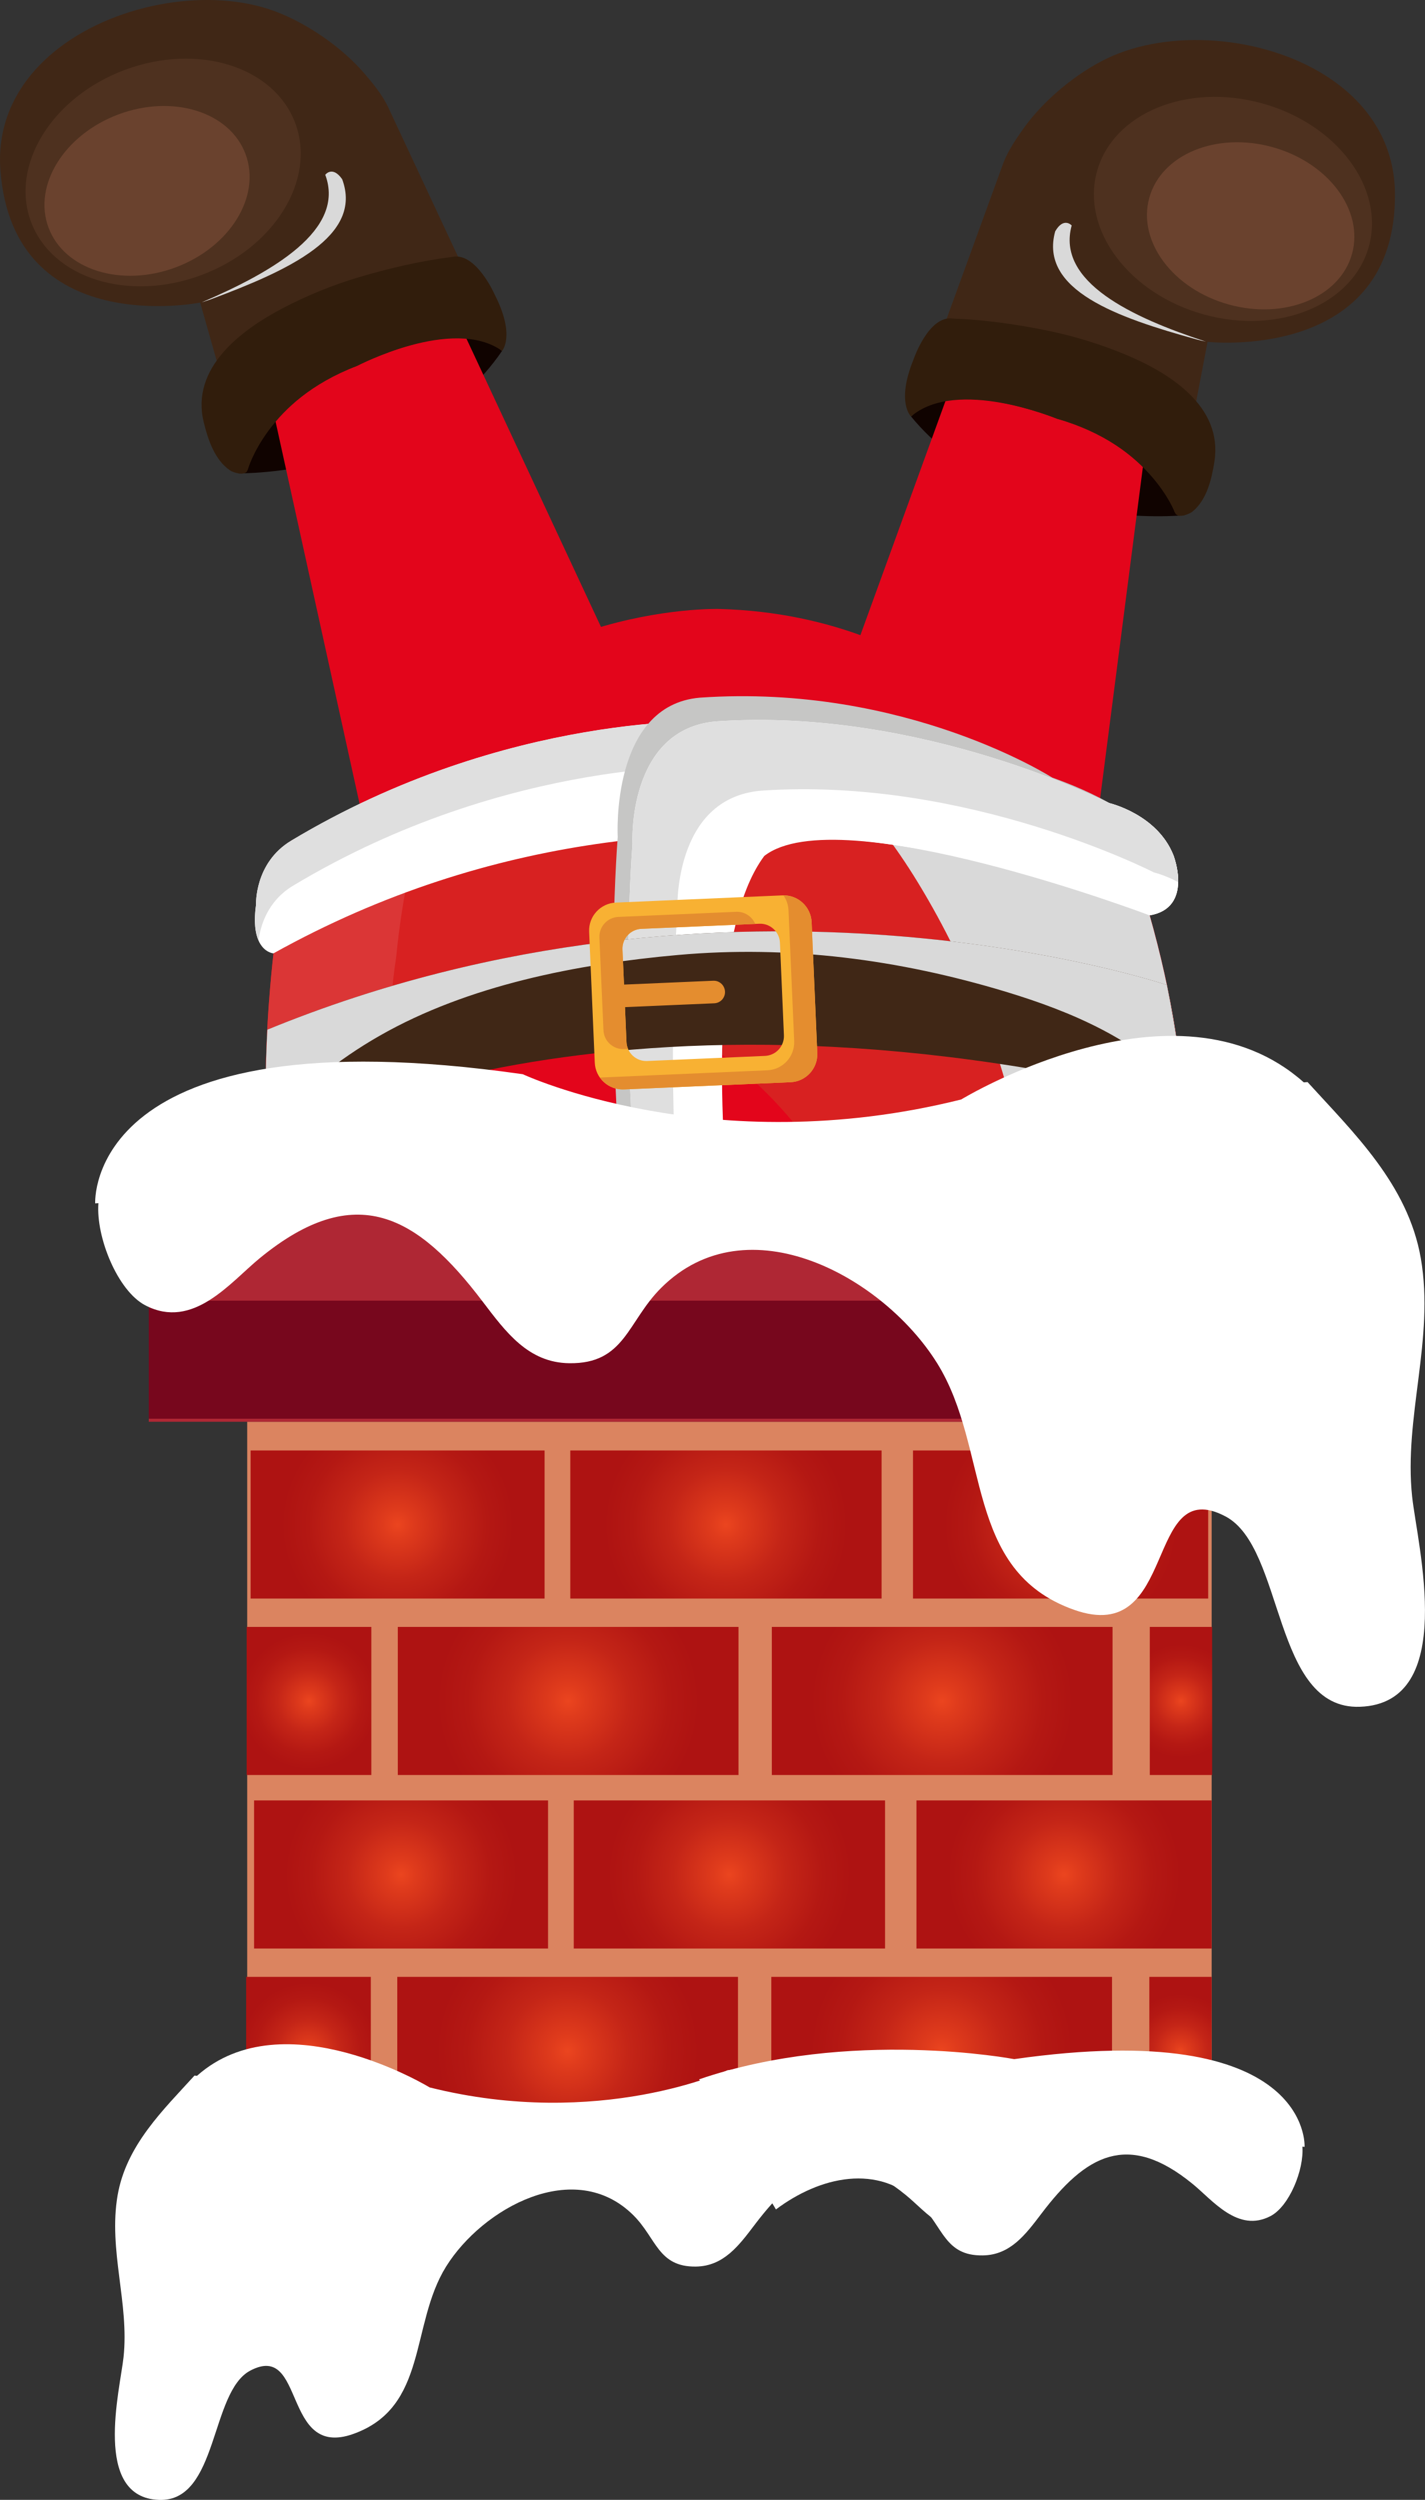
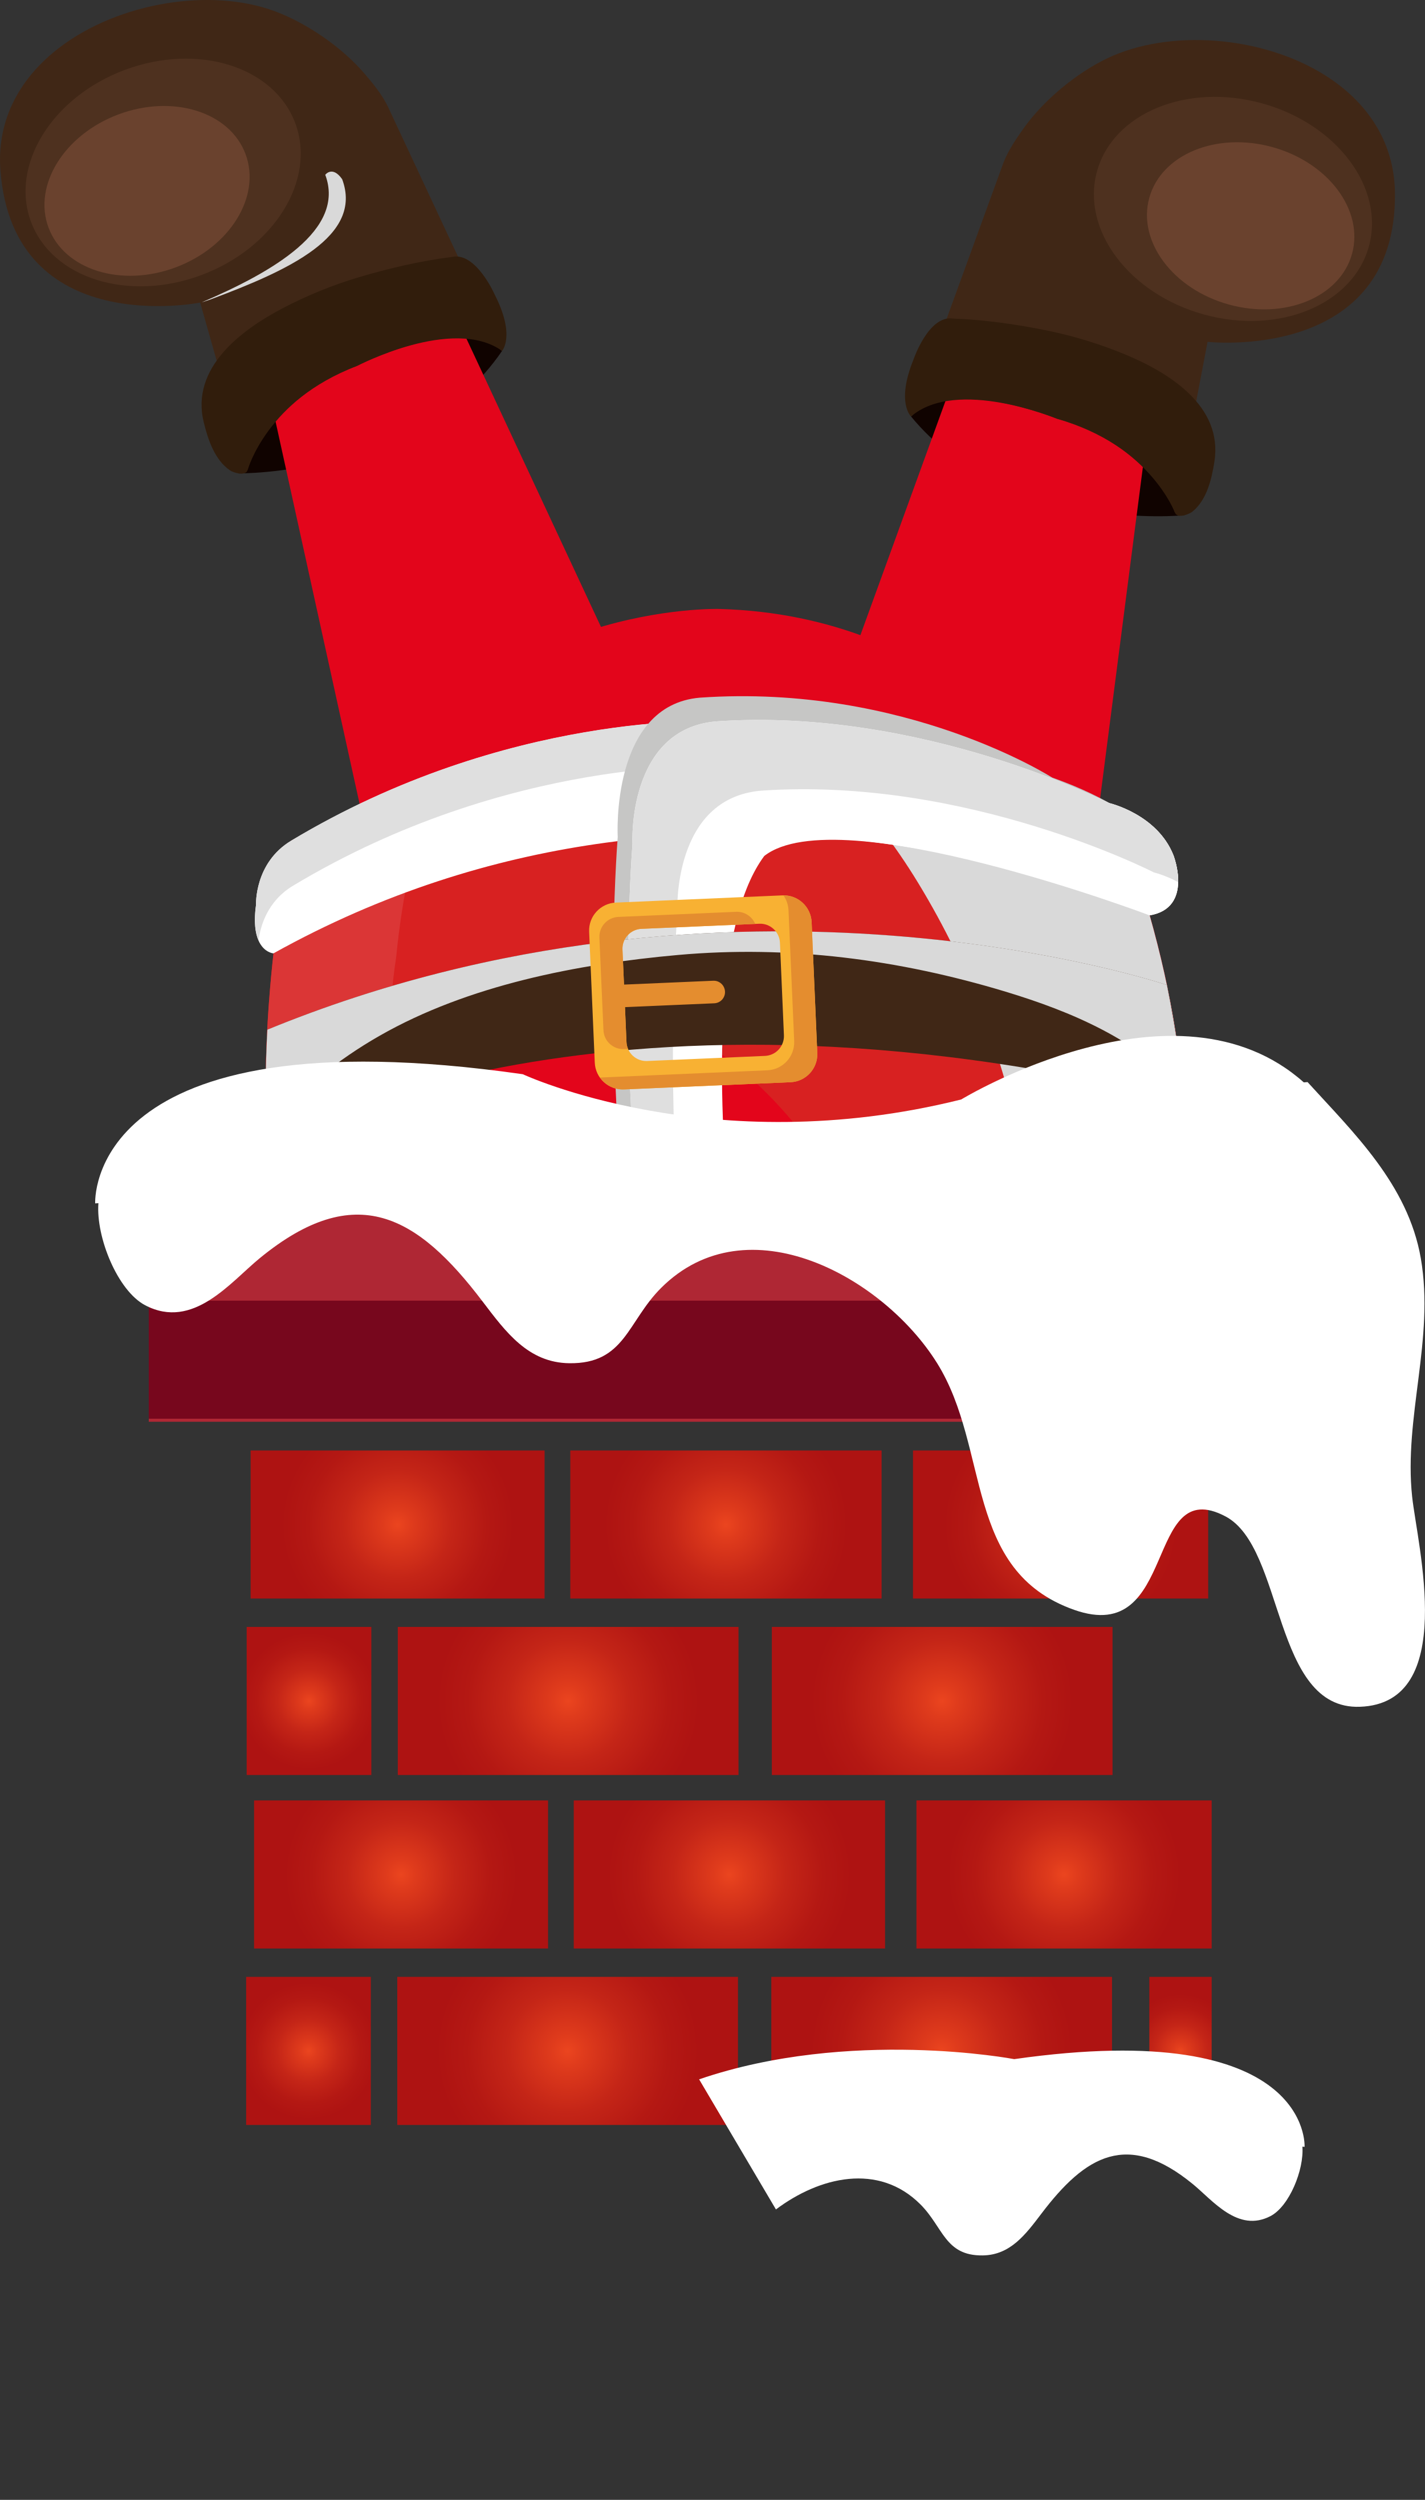
<svg xmlns="http://www.w3.org/2000/svg" id="Слой_1" x="0px" y="0px" viewBox="0 0 242.8 425.75" style="enable-background:new 0 0 242.8 425.75;" xml:space="preserve">
  <rect x="0" y="0" width="242.8" height="425.75" fill="#333333" stroke="none" />
  <style type="text/css"> .st0{fill:#100300;} .st1{fill:#E3051B;} .st2{fill:#402716;} .st3{fill:#D9D9D9;} .st4{fill:#4E311F;} .st5{fill:#6A422E;} .st6{fill:#311D0C;} .st7{fill:#D82121;} .st8{opacity:0.1;fill:#F5F5F5;} .st9{fill:#FFFFFF;} .st10{fill:#DFDFDF;} .st11{fill:#C6C6C5;} .st12{fill:#F8B133;} .st13{fill:#E48D2F;} .st14{fill:#DB8460;} .st15{fill:url(#SVGID_1_);} .st16{fill:url(#SVGID_2_);} .st17{fill:url(#SVGID_3_);} .st18{fill:url(#SVGID_4_);} .st19{fill:url(#SVGID_5_);} .st20{fill:url(#SVGID_6_);} .st21{fill:url(#SVGID_7_);} .st22{fill:url(#SVGID_8_);} .st23{fill:url(#SVGID_9_);} .st24{fill:url(#SVGID_10_);} .st25{fill:url(#SVGID_11_);} .st26{fill:url(#SVGID_12_);} .st27{fill:url(#SVGID_13_);} .st28{fill:url(#SVGID_14_);} .st29{fill:#AF2734;} .st30{fill:#77071D;} </style>
  <g>
    <g>
      <g>
        <g>
          <path class="st0" d="M155.23,70.93c16.36,19.91,46.57,16.82,46.57,16.82s-3.65-10.89-20.28-16 C181.52,71.75,162.77,62.83,155.23,70.93z" />
          <polygon class="st1" points="183.26,168.41 197.96,54.53 169,46.55 132.24,147.68 " />
          <path class="st2" d="M225.77,12.82c-10.8-6.8-26.6-7.9-37.08-2.9c-5.31,2.53-10.9,7.17-14.32,11.99 c-1.3,1.83-2.58,3.72-3.4,5.81l-15.74,43.22c6.52-7.08,24.84,0.37,24.84,0.37c16.44,4.78,20.13,16.01,20.13,16.01 s5.54-29.09,5.55-29.1c0,0,32.3,3.58,31.93-25.43C237.55,23.86,232.68,17.17,225.77,12.82z" />
-           <path class="st3" d="M179.79,39.4c-2.75,10.01,10.52,14.67,24.09,18.41c0.54,0.15,1.07,0.26,1.61,0.38 c-12.66-4.14-25.53-10.18-22.89-19.79C182.6,38.4,181.25,36.88,179.79,39.4z" />
          <path class="st4" d="M186.91,29.19c2.74-9.93,15.32-15.12,28.12-11.59c12.79,3.52,20.94,14.43,18.21,24.36 c-2.74,9.93-15.32,15.12-28.11,11.6C192.33,50.02,184.18,39.12,186.91,29.19z" />
          <path class="st5" d="M195.82,33.7c2.04-7.41,11.43-11.28,20.97-8.65c9.54,2.63,15.62,10.76,13.58,18.17 c-2.04,7.4-11.43,11.27-20.97,8.65C199.85,49.24,193.78,41.11,195.82,33.7z" />
          <path class="st6" d="M200.2,87.31c0,0-4.4-11.67-20.13-16.01c0,0-17.05-7.08-24.84-0.37c0,0-2.57-2.33,0.41-9.68 c0,0,2.56-7.57,6.68-7c5.42,0.2,10.92,0.98,16.22,2.07c4.51,0.93,8.9,2.28,13.15,4.04c7.51,3.11,16.7,8.8,15.23,18.24 c-0.46,2.98-1.29,6.53-3.74,8.53C202.69,87.53,200.62,88.42,200.2,87.31z" />
        </g>
        <g>
          <path class="st0" d="M85.54,59.77C71,81.04,40.64,80.62,40.64,80.62s2.68-11.17,18.79-17.72C59.43,62.9,77.33,52.36,85.54,59.77 z" />
          <polygon class="st1" points="66.2,159.33 41.54,47.18 69.68,36.69 115.2,134.19 " />
          <path class="st2" d="M10.16,8.08c10.16-7.72,25.8-10.21,36.68-6.16c5.51,2.05,11.49,6.18,15.32,10.68 c1.46,1.71,2.9,3.48,3.9,5.49l19.48,41.66c-7.12-6.48-24.71,2.56-24.71,2.56c-15.95,6.21-18.64,17.72-18.64,17.72 s-8.08-28.49-8.08-28.5c0,0-31.86,6.4-34.04-22.53C-0.6,20.12,3.66,13.03,10.16,8.08z" />
          <path class="st3" d="M58.3,30.52c3.62,9.72-9.19,15.54-22.38,20.46c-0.52,0.19-1.05,0.35-1.57,0.52 C46.6,46.26,58.9,39.11,55.42,29.77C55.42,29.77,56.63,28.14,58.3,30.52z" />
          <path class="st4" d="M50.31,20.98c-3.6-9.65-16.59-13.71-29.03-9.08c-12.43,4.64-19.59,16.22-16,25.87 c3.6,9.65,16.59,13.71,29.03,9.08C46.75,42.21,53.91,30.62,50.31,20.98z" />
          <path class="st5" d="M41.84,26.25c-2.68-7.2-12.37-10.23-21.65-6.77C10.93,22.94,5.58,31.58,8.27,38.77 c2.69,7.19,12.38,10.23,21.65,6.77C39.19,42.08,44.52,33.45,41.84,26.25z" />
          <path class="st6" d="M42.19,80.04c0-0.01,3.35-12.02,18.64-17.72c0,0,16.37-8.56,24.71-2.56c0,0,2.35-2.54-1.26-9.61 c0,0-3.21-7.31-7.27-6.39c-5.38,0.68-10.79,1.94-15.98,3.49c-4.41,1.32-8.67,3.06-12.74,5.18 c-7.21,3.76-15.86,10.23-13.57,19.51c0.72,2.93,1.86,6.39,4.47,8.17C39.72,80.48,41.88,81.18,42.19,80.04z" />
        </g>
      </g>
      <path class="st1" d="M179.33,132.48c0,0-17.76-27.71-56.79-28.77c0,0-39.1-1.13-57.84,32.13L179.33,132.48z" />
      <g>
        <path class="st1" d="M201.35,210.2c2.17-19.4-0.34-43.54-11.75-73.08c0,0-63.08-35.98-139.99,6.08c0,0-7.51,32.96-2.86,67H201.35 z" />
        <path class="st7" d="M49.88,191.33c6.39-9.7,15.67-17.44,26.66-21.45c7.9-2.89,16.51-4.03,24.75-1.74 c8.32,2.31,15.31,6.64,22.15,11.78c10.44,7.85,18.16,18.53,23.63,30.28h54.27c2.17-19.4-0.34-43.54-11.75-73.08 c0,0-63.08-35.98-139.99,6.08c0,0-5.99,26.32-3.96,56.2C46.81,196.57,48.21,193.86,49.88,191.33z" />
        <path class="st3" d="M156.47,150.42c9.01,14.81,15.11,31.09,18.14,48.13c0.69,3.88,1.13,7.77,1.34,11.65h25.39 c2.17-19.4-0.34-43.54-11.75-73.08c0,0-23.69-13.5-59.74-14.29c4.32,2.61,8.41,5.61,12.01,9.07 C147.52,137.37,152.39,143.7,156.47,150.42z" />
        <path class="st8" d="M70.22,210.2c-0.3-1.9-0.56-3.81-0.76-5.74c-0.86-8.41-2.47-16.81-2.88-25.25 c-0.27-5.45,0.1-10.88,0.93-16.24c1.01-10.48,3.27-20.77,6.44-30.8c-7.92,2.87-16.05,6.49-24.35,11.03c0,0-7.51,32.96-2.86,67 H70.22z" />
      </g>
      <path class="st9" d="M49.6,143.2c-6.29,3.78-5.98,10.9-5.98,10.9c-1.11,8.01,2.97,8.27,2.97,8.27 c74.95-41.72,149.3-6.48,149.3-6.48c7.55-1.26,4.04-10.23,4.04-10.23c-2.78-7.02-10.98-8.89-10.98-8.89s-31.84-16.36-66.92-13.92 C122.03,122.86,86.43,121.07,49.6,143.2z" />
      <path class="st10" d="M49.94,150.84c36.83-22.13,72.43-20.34,72.43-20.34c35.07-2.44,66.92,13.92,66.92,13.92s7.95,1.83,10.84,8.6 c1.49-3.06-0.19-7.38-0.19-7.38c-2.78-7.02-10.98-8.89-10.98-8.89s-31.84-16.36-66.92-13.92c0,0-35.61-1.79-72.43,20.34 c-6.29,3.78-5.98,10.91-5.98,10.91c-0.41,2.97-0.11,4.87,0.43,6.09C44.35,157.84,45.49,153.51,49.94,150.84z" />
      <path class="st11" d="M106.71,210.2h15.4c-2.67-26.67-2.83-54.27,5.59-65.57c12.7-9.92,65.67,10.12,65.67,10.12 c7.56-1.26,4.05-10.23,4.05-10.23c-2.78-7.02-18.08-12.05-18.08-12.05s-25.03-16.09-60.1-13.65 c-15.22,1.3-13.99,23.63-13.99,23.63l0.01,0C104.94,146.53,103.03,174.71,106.71,210.2z" />
      <path class="st9" d="M109.11,210.2h15.41c-2.55-26.31-2.59-53.28,5.7-64.42c12.7-9.92,65.67,10.12,65.67,10.12 c7.55-1.26,4.04-10.23,4.04-10.23c-2.78-7.02-10.98-8.89-10.98-8.89s-31.84-16.36-66.92-13.92c-15.21,1.3-14.27,20.74-14.27,20.74 l0.01,0C107.47,147.63,105.6,175.25,109.11,210.2z" />
      <path class="st10" d="M109.11,210.2h6.64c-2.09-29.22-0.6-51.23-0.33-54.8l-0.01,0c0,0-0.95-19.44,14.27-20.74 c35.07-2.44,66.92,13.92,66.92,13.92s1.88,0.44,4.14,1.65c0.04-2.37-0.81-4.56-0.81-4.56c-2.78-7.02-10.98-8.89-10.98-8.89 s-31.84-16.36-66.92-13.92c-15.21,1.3-14.27,20.74-14.27,20.74l0.01,0C107.47,147.63,105.6,175.25,109.11,210.2z" />
      <path class="st2" d="M201.75,187.49c0,0-0.26-6.03-2.93-19.73c0,0-73.82-24.95-153.26,7.61c0,0-0.59,9.86-0.16,19.62 C45.4,194.98,100.34,162.24,201.75,187.49z" />
      <path class="st3" d="M64.7,176.39c15.08-8.61,33.66-12.21,50.83-13.75c18.94-1.69,37.64,0.76,55.8,6.25 c11.41,3.45,22.34,8.17,30.28,16.8c-0.25-2.69-0.95-8.48-2.79-17.94c0,0-73.82-24.95-153.26,7.61c0,0-0.48,7.97-0.26,16.67 C50.96,185.8,57.58,180.44,64.7,176.39z" />
      <path class="st12" d="M106.32,185.54l28.37-1.23c2.63-0.11,4.68-2.34,4.56-4.98l-0.96-22.28c-0.12-2.63-2.34-4.68-4.98-4.56 l-28.37,1.23c-2.63,0.11-4.68,2.34-4.56,4.97l0.96,22.28C101.45,183.61,103.68,185.65,106.32,185.54z M106.06,161.71 c-0.08-1.86,1.36-3.44,3.23-3.52l20.08-0.87c1.86-0.08,3.44,1.37,3.52,3.23l0.68,15.76c0.08,1.86-1.36,3.44-3.23,3.52l-20.08,0.87 c-1.86,0.08-3.44-1.37-3.52-3.23L106.06,161.71z" />
      <g>
        <path class="st13" d="M106.33,178.67l0.69-0.03c-0.16-0.36-0.26-0.75-0.27-1.17l-0.69-15.76c-0.08-1.86,1.36-3.44,3.23-3.52 l19.39-0.84c-0.54-1.26-1.8-2.12-3.25-2.06l-20.07,0.87c-1.86,0.08-3.31,1.66-3.23,3.52l0.69,15.76 C102.89,177.31,104.47,178.75,106.33,178.67z" />
        <path class="st13" d="M134.35,155.02l0.97,22.28c0.11,2.64-1.93,4.86-4.56,4.98l-28.37,1.23c-0.06,0-0.12-0.01-0.17-0.01 c0.9,1.29,2.42,2.11,4.11,2.04l28.37-1.23c2.63-0.11,4.68-2.34,4.56-4.98l-0.97-22.28c-0.12-2.58-2.25-4.57-4.8-4.55 C133.99,153.21,134.31,154.07,134.35,155.02z" />
      </g>
      <path class="st13" d="M103.45,169.73c-0.05-1.06,0.78-1.96,1.84-2l16.23-0.7c1.07-0.05,1.96,0.78,2.01,1.84l0,0 c0.05,1.06-0.77,1.96-1.84,2l-16.23,0.7C104.39,171.61,103.5,170.79,103.45,169.73L103.45,169.73z" />
    </g>
    <g>
      <g>
-         <rect x="42.12" y="242.14" class="st14" width="164.33" height="124.75" />
        <g>
          <radialGradient id="SVGID_1_" cx="68.331" cy="319.24" r="19.828" gradientUnits="userSpaceOnUse">
            <stop offset="0" style="stop-color:#EB451F" />
            <stop offset="0.125" style="stop-color:#DF3B1C" />
            <stop offset="0.466" style="stop-color:#C42517" />
            <stop offset="0.769" style="stop-color:#B41813" />
            <stop offset="1" style="stop-color:#AE1312" />
          </radialGradient>
          <rect x="43.29" y="306.63" class="st15" width="50.09" height="25.22" />
          <radialGradient id="SVGID_2_" cx="124.281" cy="319.24" r="20.767" gradientUnits="userSpaceOnUse">
            <stop offset="0" style="stop-color:#EB451F" />
            <stop offset="0.125" style="stop-color:#DF3B1C" />
            <stop offset="0.466" style="stop-color:#C42517" />
            <stop offset="0.769" style="stop-color:#B41813" />
            <stop offset="1" style="stop-color:#AE1312" />
          </radialGradient>
          <rect x="97.76" y="306.63" class="st16" width="53.04" height="25.22" />
          <radialGradient id="SVGID_3_" cx="181.295" cy="319.24" r="19.894" gradientUnits="userSpaceOnUse">
            <stop offset="0" style="stop-color:#EB451F" />
            <stop offset="0.125" style="stop-color:#DF3B1C" />
            <stop offset="0.466" style="stop-color:#C42517" />
            <stop offset="0.769" style="stop-color:#B41813" />
            <stop offset="1" style="stop-color:#AE1312" />
          </radialGradient>
          <rect x="156.15" y="306.63" class="st17" width="50.3" height="25.22" />
        </g>
        <g>
          <radialGradient id="SVGID_4_" cx="52.561" cy="349.288" r="11.658" gradientUnits="userSpaceOnUse">
            <stop offset="0" style="stop-color:#EB451F" />
            <stop offset="0.125" style="stop-color:#DF3B1C" />
            <stop offset="0.466" style="stop-color:#C42517" />
            <stop offset="0.769" style="stop-color:#B41813" />
            <stop offset="1" style="stop-color:#AE1312" />
          </radialGradient>
          <rect x="41.94" y="336.68" class="st18" width="21.24" height="25.22" />
          <radialGradient id="SVGID_5_" cx="201.136" cy="349.288" r="9.675" gradientUnits="userSpaceOnUse">
            <stop offset="0" style="stop-color:#EB451F" />
            <stop offset="0.125" style="stop-color:#DF3B1C" />
            <stop offset="0.466" style="stop-color:#C42517" />
            <stop offset="0.769" style="stop-color:#B41813" />
            <stop offset="1" style="stop-color:#AE1312" />
          </radialGradient>
          <rect x="195.83" y="336.68" class="st19" width="10.62" height="25.22" />
          <radialGradient id="SVGID_6_" cx="96.713" cy="349.288" r="22.377" gradientUnits="userSpaceOnUse">
            <stop offset="0" style="stop-color:#EB451F" />
            <stop offset="0.125" style="stop-color:#DF3B1C" />
            <stop offset="0.466" style="stop-color:#C42517" />
            <stop offset="0.769" style="stop-color:#B41813" />
            <stop offset="1" style="stop-color:#AE1312" />
          </radialGradient>
          <rect x="67.69" y="336.68" class="st20" width="58.05" height="25.22" />
          <radialGradient id="SVGID_7_" cx="160.444" cy="349.288" r="22.376" gradientUnits="userSpaceOnUse">
            <stop offset="0" style="stop-color:#EB451F" />
            <stop offset="0.125" style="stop-color:#DF3B1C" />
            <stop offset="0.466" style="stop-color:#C42517" />
            <stop offset="0.769" style="stop-color:#B41813" />
            <stop offset="1" style="stop-color:#AE1312" />
          </radialGradient>
          <rect x="131.42" y="336.68" class="st21" width="58.05" height="25.22" />
        </g>
        <g>
          <radialGradient id="SVGID_8_" cx="67.746" cy="259.645" r="19.828" gradientUnits="userSpaceOnUse">
            <stop offset="0" style="stop-color:#EB451F" />
            <stop offset="0.125" style="stop-color:#DF3B1C" />
            <stop offset="0.466" style="stop-color:#C42517" />
            <stop offset="0.769" style="stop-color:#B41813" />
            <stop offset="1" style="stop-color:#AE1312" />
          </radialGradient>
          <rect x="42.7" y="247.03" class="st22" width="50.09" height="25.22" />
          <radialGradient id="SVGID_9_" cx="123.696" cy="259.645" r="20.765" gradientUnits="userSpaceOnUse">
            <stop offset="0" style="stop-color:#EB451F" />
            <stop offset="0.125" style="stop-color:#DF3B1C" />
            <stop offset="0.466" style="stop-color:#C42517" />
            <stop offset="0.769" style="stop-color:#B41813" />
            <stop offset="1" style="stop-color:#AE1312" />
          </radialGradient>
          <rect x="97.17" y="247.03" class="st23" width="53.04" height="25.22" />
          <radialGradient id="SVGID_10_" cx="180.71" cy="259.645" r="19.894" gradientUnits="userSpaceOnUse">
            <stop offset="0" style="stop-color:#EB451F" />
            <stop offset="0.125" style="stop-color:#DF3B1C" />
            <stop offset="0.466" style="stop-color:#C42517" />
            <stop offset="0.769" style="stop-color:#B41813" />
            <stop offset="1" style="stop-color:#AE1312" />
          </radialGradient>
          <rect x="155.56" y="247.03" class="st24" width="50.3" height="25.22" />
        </g>
        <g>
          <radialGradient id="SVGID_11_" cx="52.647" cy="289.693" r="11.658" gradientUnits="userSpaceOnUse">
            <stop offset="0" style="stop-color:#EB451F" />
            <stop offset="0.125" style="stop-color:#DF3B1C" />
            <stop offset="0.466" style="stop-color:#C42517" />
            <stop offset="0.769" style="stop-color:#B41813" />
            <stop offset="1" style="stop-color:#AE1312" />
          </radialGradient>
          <rect x="42.03" y="277.08" class="st25" width="21.24" height="25.22" />
          <radialGradient id="SVGID_12_" cx="201.223" cy="289.693" r="9.676" gradientUnits="userSpaceOnUse">
            <stop offset="0" style="stop-color:#EB451F" />
            <stop offset="0.125" style="stop-color:#DF3B1C" />
            <stop offset="0.466" style="stop-color:#C42517" />
            <stop offset="0.769" style="stop-color:#B41813" />
            <stop offset="1" style="stop-color:#AE1312" />
          </radialGradient>
-           <rect x="195.91" y="277.08" class="st26" width="10.62" height="25.22" />
          <radialGradient id="SVGID_13_" cx="96.799" cy="289.693" r="22.376" gradientUnits="userSpaceOnUse">
            <stop offset="0" style="stop-color:#EB451F" />
            <stop offset="0.125" style="stop-color:#DF3B1C" />
            <stop offset="0.466" style="stop-color:#C42517" />
            <stop offset="0.769" style="stop-color:#B41813" />
            <stop offset="1" style="stop-color:#AE1312" />
          </radialGradient>
          <rect x="67.78" y="277.08" class="st27" width="58.05" height="25.22" />
          <radialGradient id="SVGID_14_" cx="160.529" cy="289.693" r="22.376" gradientUnits="userSpaceOnUse">
            <stop offset="0" style="stop-color:#EB451F" />
            <stop offset="0.125" style="stop-color:#DF3B1C" />
            <stop offset="0.466" style="stop-color:#C42517" />
            <stop offset="0.769" style="stop-color:#B41813" />
            <stop offset="1" style="stop-color:#AE1312" />
          </radialGradient>
          <rect x="131.51" y="277.08" class="st28" width="58.05" height="25.22" />
        </g>
      </g>
      <rect x="25.35" y="203.74" class="st29" width="194.53" height="38.4" />
      <rect x="25.35" y="221.51" class="st30" width="194.52" height="20.11" />
      <path class="st9" d="M240.61,254.9c-1.45-13.53,3.85-26.85,1.48-40.58c-2.18-12.62-11.58-21.53-19.3-30.03l-0.64,0.05 c-21.78-19.38-58.37,2.91-58.37,2.91c-42.66,10.67-74.7-4.3-74.7-4.3c-74.71-10.68-72.86,22-72.86,22l0.55-0.04 c-0.45,5.77,3.28,14.95,7.99,17.4c8.16,4.25,14.48-3.92,19.5-8.03c16.38-13.42,26.89-7.22,37.97,7.38 c3.97,5.22,7.78,10.42,14.77,10.51c9.48,0.13,9.88-7.07,15.64-12.82c14.72-14.69,37.91-1.85,47.05,12.84 c9.08,14.6,4.45,35.31,23.33,41.98c17.83,6.3,11.85-23.27,25.79-15.91c10.13,5.35,7.98,32.94,22.89,32.42 C248.47,290.11,241.49,263.15,240.61,254.9z" />
    </g>
    <g>
-       <path class="st9" d="M21.05,401.44c0.99-9.19-2.62-18.23-1.01-27.56c1.48-8.57,7.86-14.62,13.1-20.39l0.43,0.04 c14.79-13.16,39.64,1.98,39.64,1.98c28.97,7.25,50.73-2.92,50.73-2.92c50.73-7.25,49.48,14.94,49.48,14.94l-0.37-0.03 c0.3,3.91-2.23,10.15-5.43,11.82c-5.54,2.89-9.83-2.66-13.24-5.45c-11.12-9.11-18.26-4.9-25.78,5.01 c-2.69,3.55-5.29,7.07-10.03,7.14c-6.44,0.08-6.71-4.8-10.62-8.71c-9.99-9.98-25.74-1.26-31.95,8.72 c-6.16,9.91-3.02,23.98-15.85,28.51c-12.11,4.27-8.05-15.8-17.51-10.8c-6.88,3.64-5.42,22.37-15.54,22.02 C15.71,425.35,20.45,407.04,21.05,401.44z" />
      <path class="st9" d="M172.81,350.69c0,0-28.03-5.34-53.69,3.44l13.09,22.16c7.43-5.58,17.47-7.99,24.6-0.88 c3.92,3.9,4.18,8.79,10.62,8.71c4.74-0.06,7.33-3.59,10.03-7.14c7.52-9.91,14.66-14.12,25.78-5.01c3.41,2.79,7.7,8.34,13.24,5.45 c3.2-1.67,5.73-7.9,5.43-11.82l0.37,0.03C222.29,365.63,223.54,343.45,172.81,350.69z" />
    </g>
  </g>
</svg>